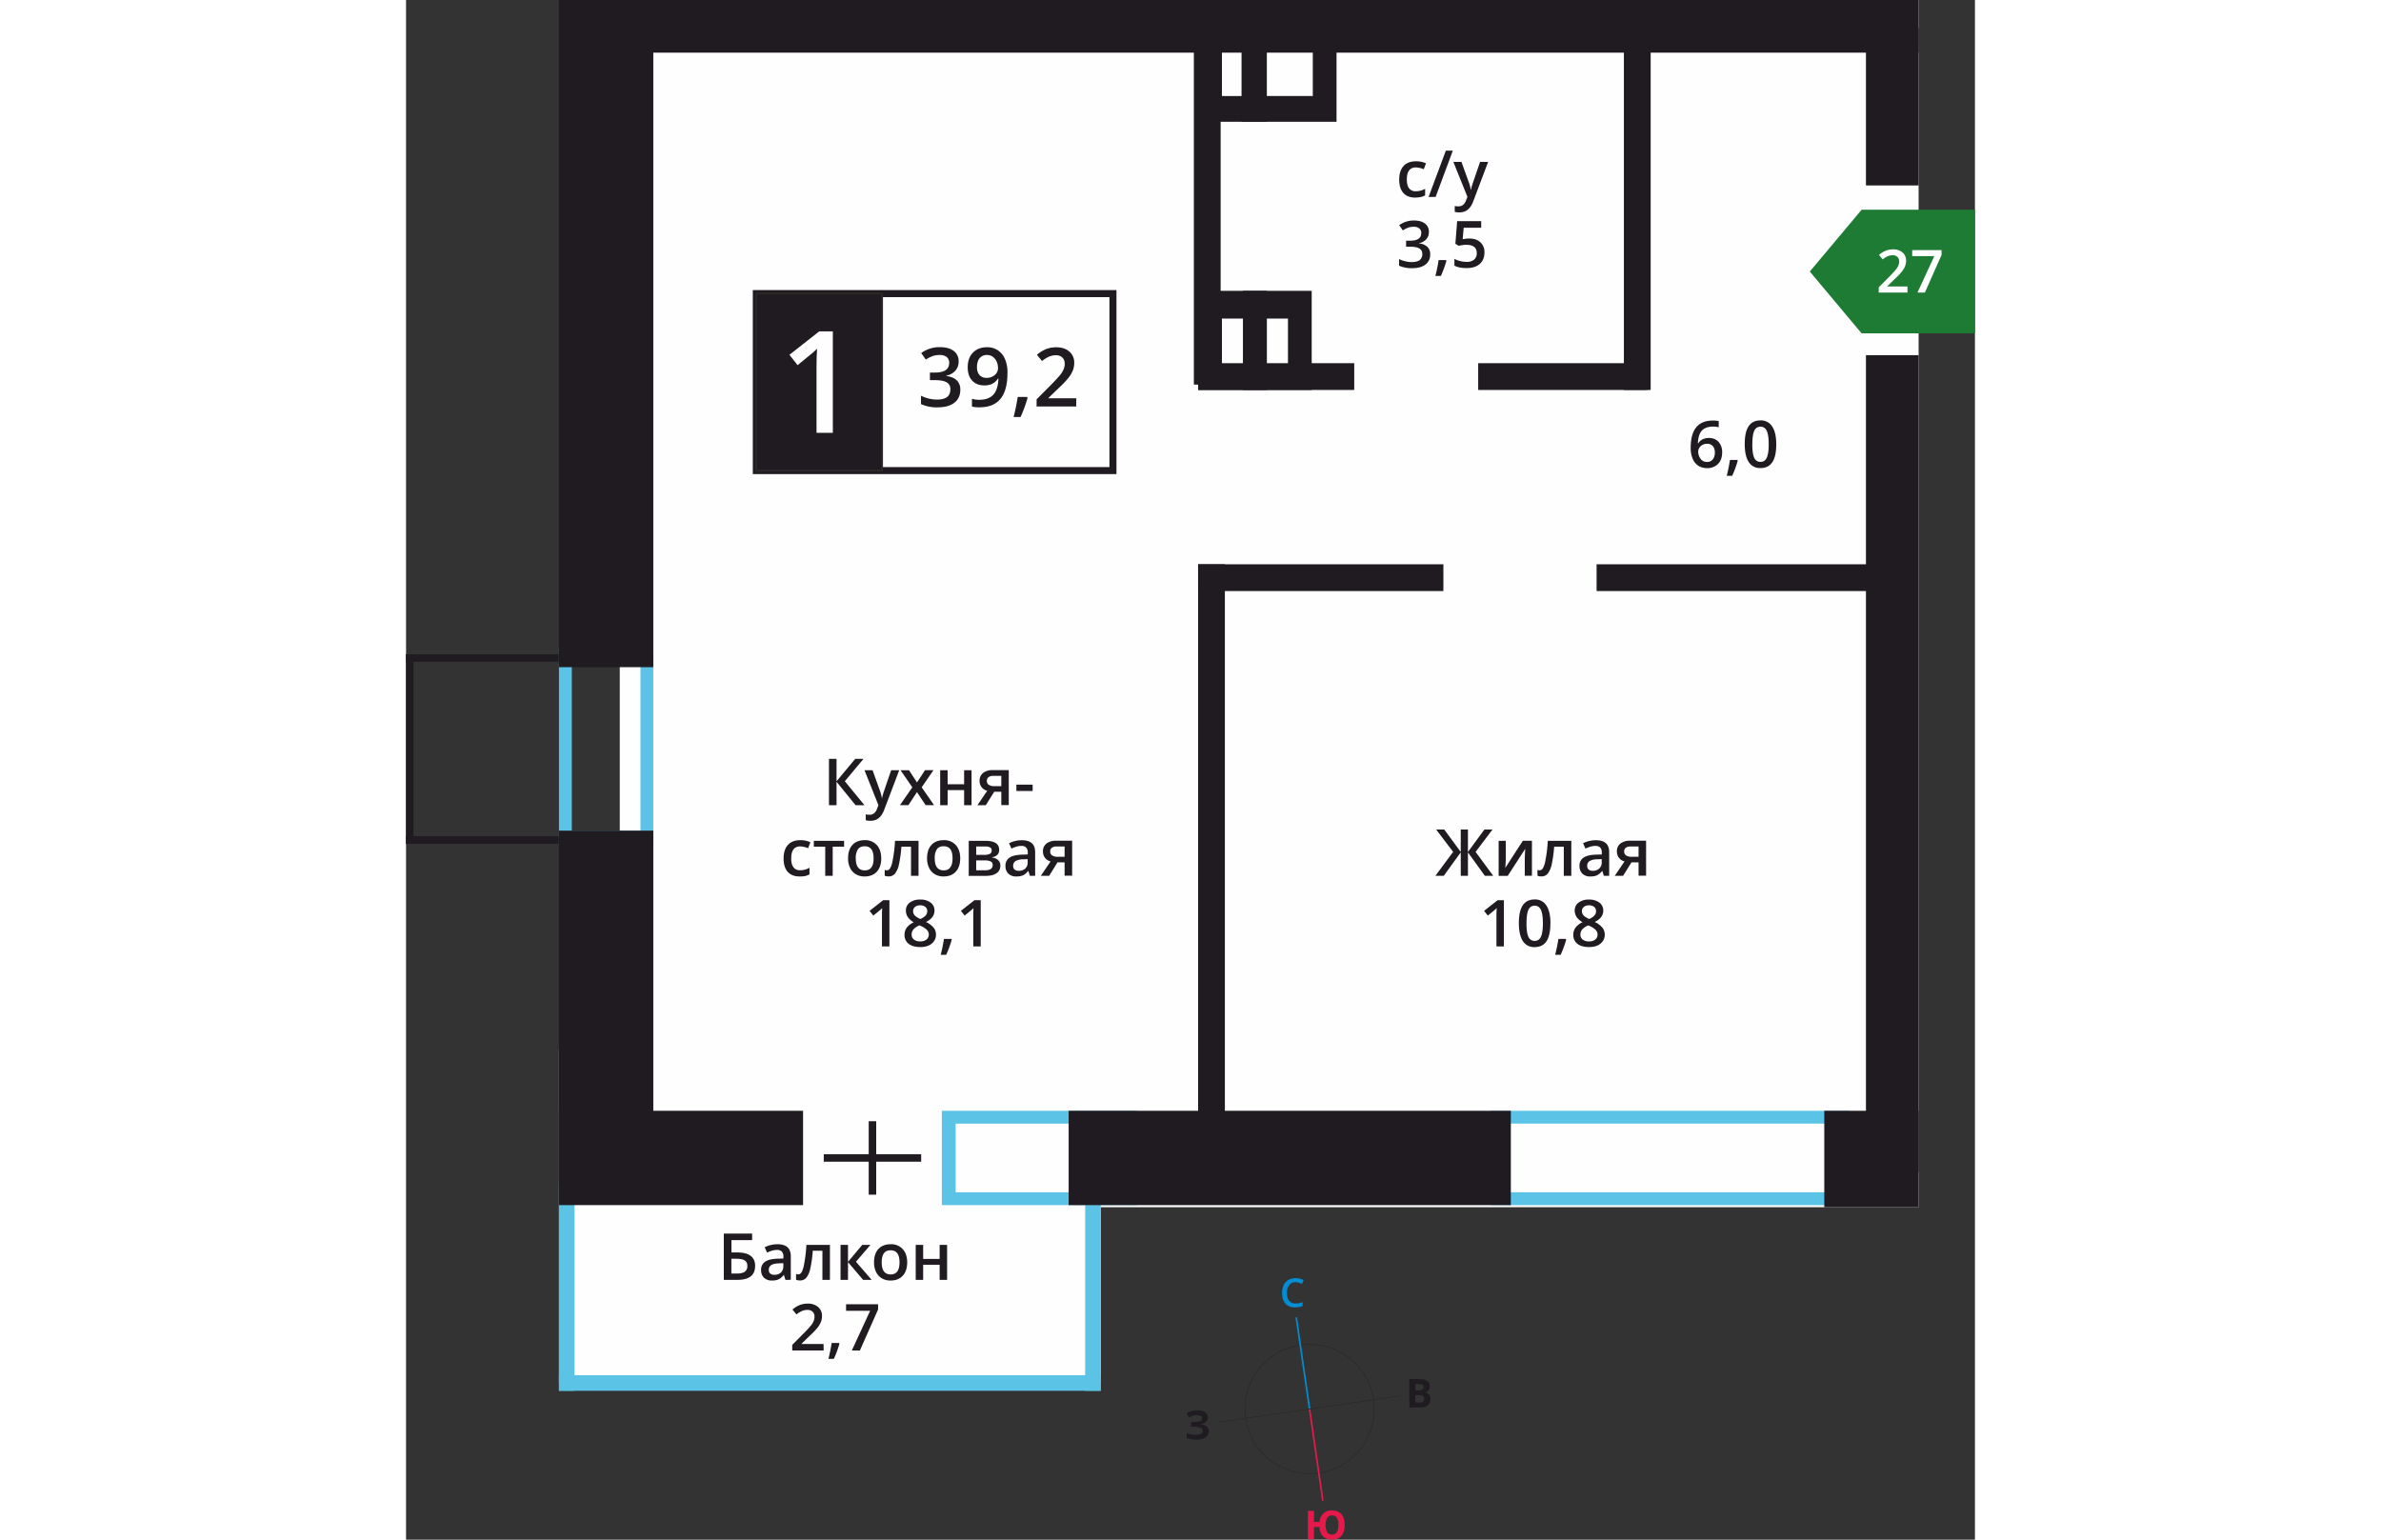
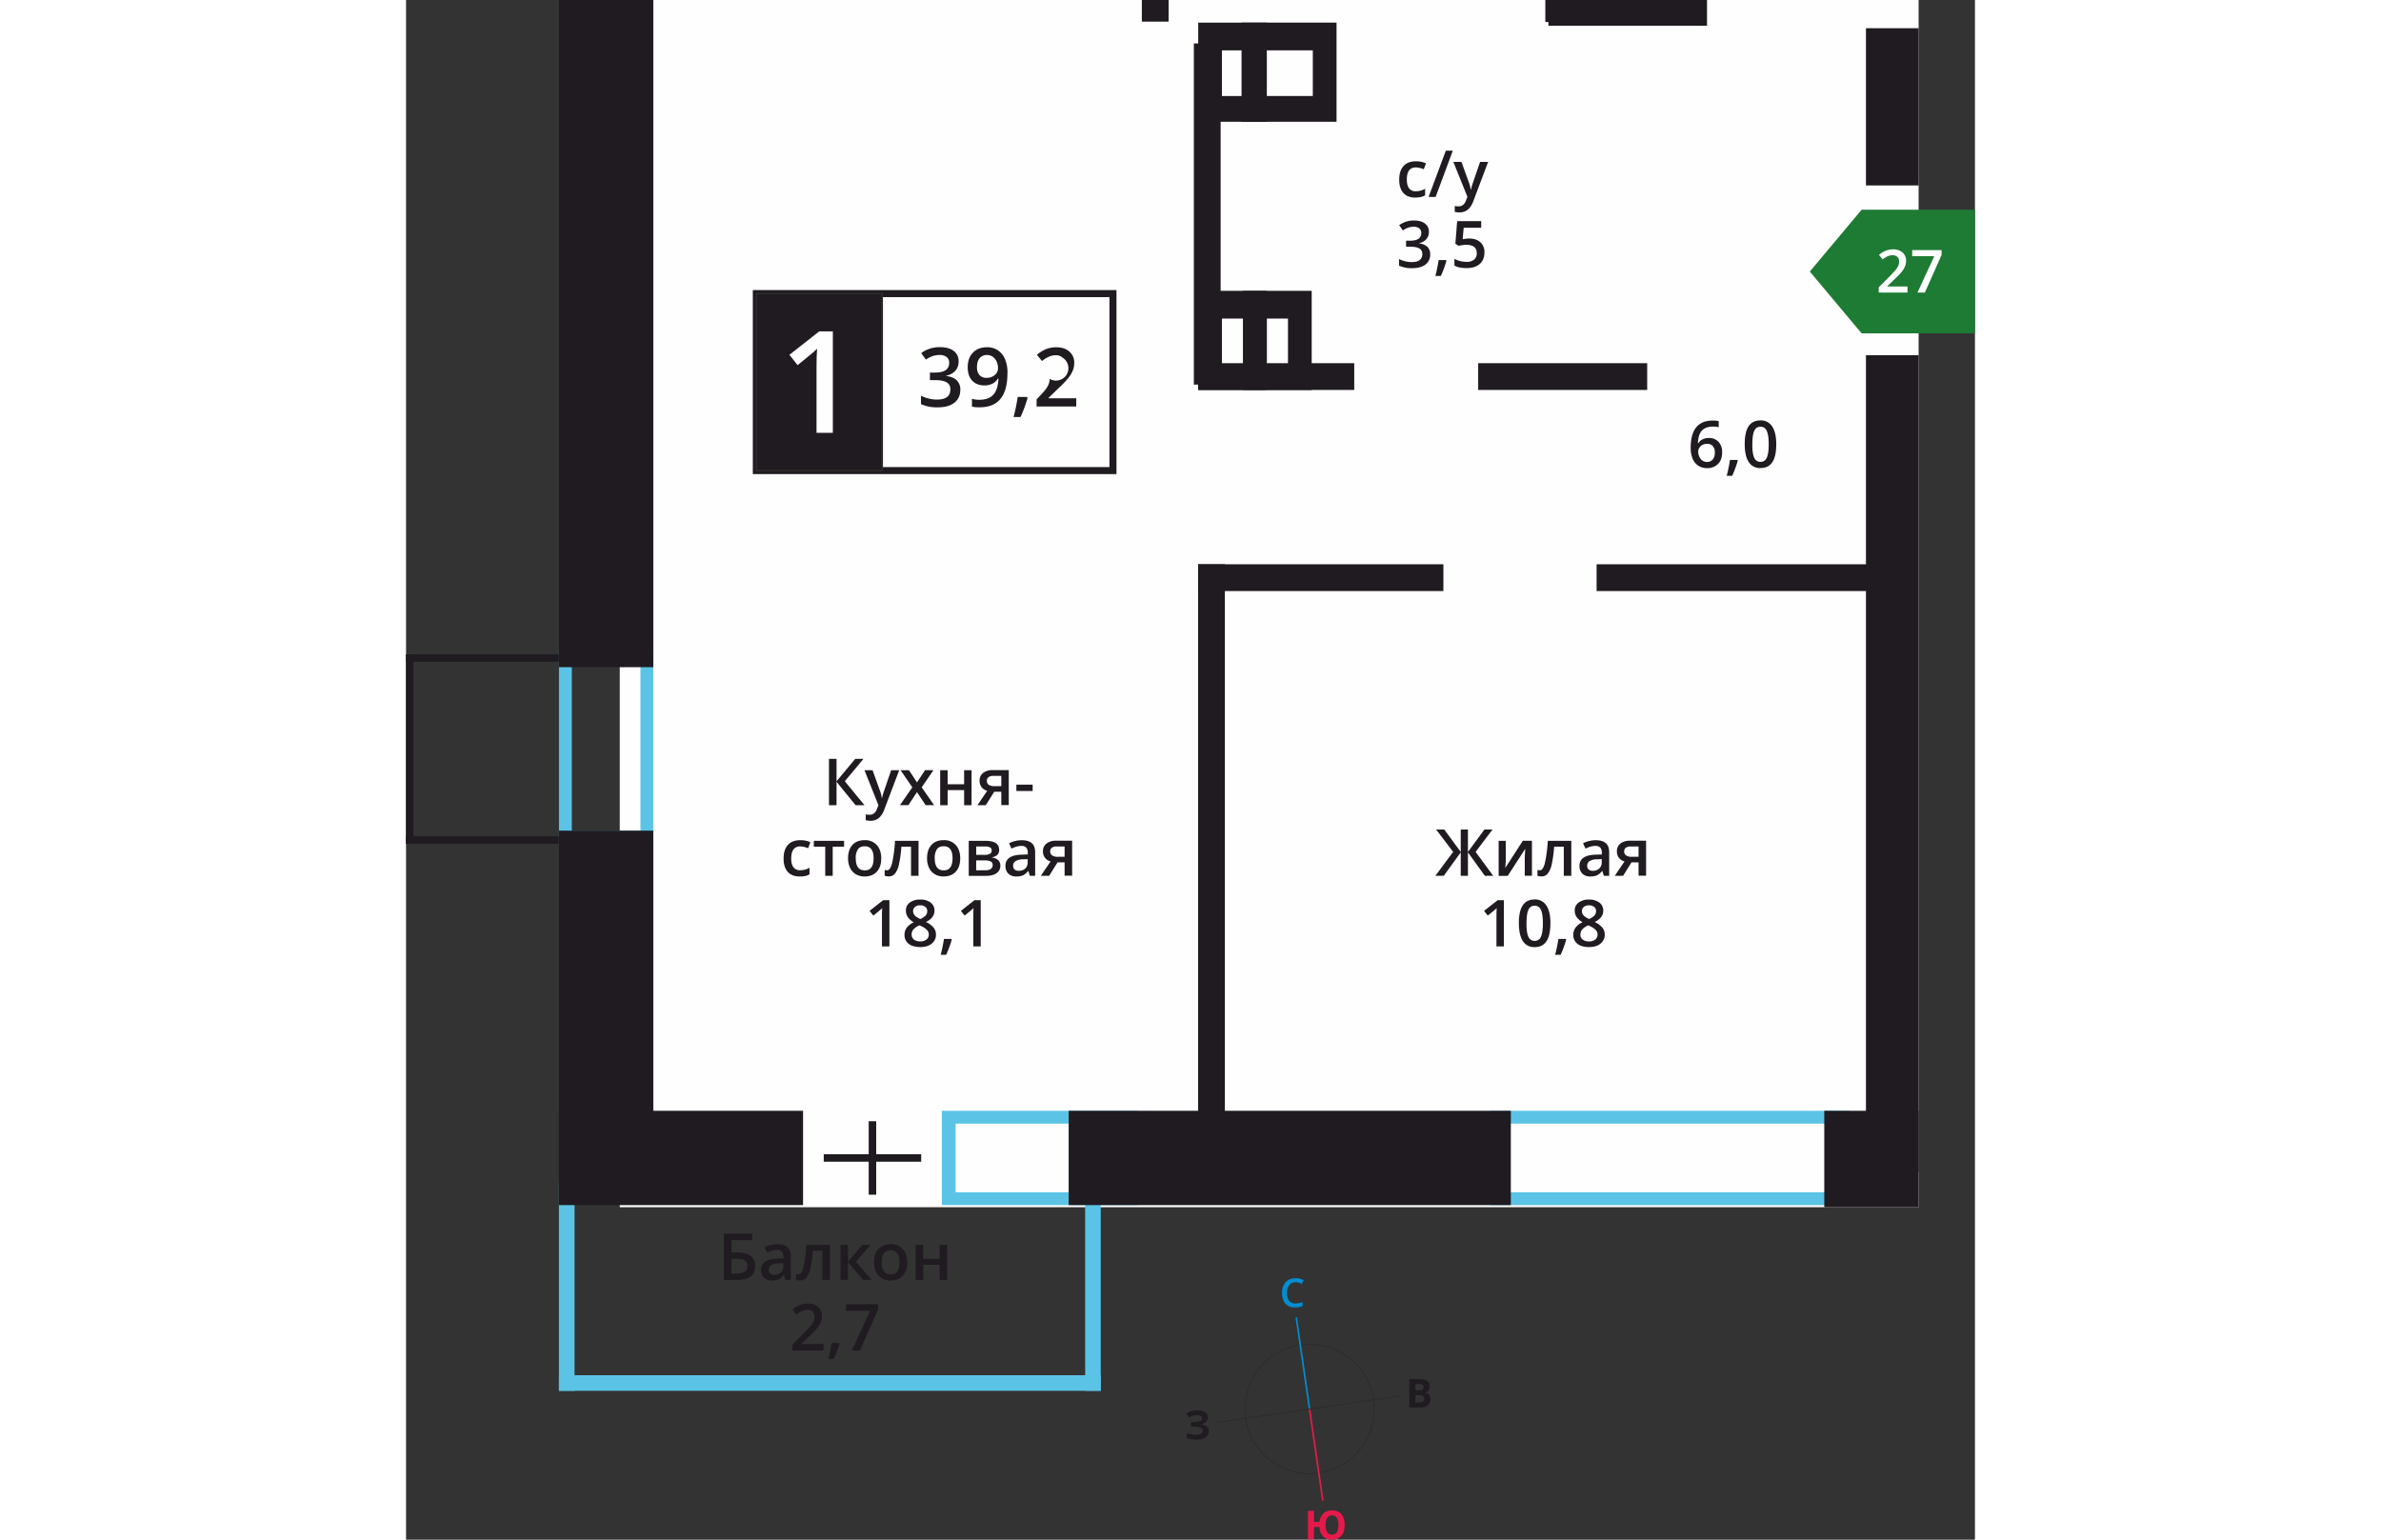
<svg xmlns="http://www.w3.org/2000/svg" id="Layer_1" data-name="Layer 1" viewBox="0 0 1200 1177.65" width="883" height="571">
  <rect x="0" y="0" width="1200" height="1177.65" fill="#333333" stroke="none" />
  <defs>
    <style>
      .cls-1 {
        fill: #fefefe;
      }

      .cls-2, .cls-5 {
        fill: #1f1b20;
      }

      .cls-3, .cls-4 {
        fill: #5bc4e6;
      }

      .cls-3, .cls-5, .cls-6 {
        fill-rule: evenodd;
      }

      .cls-6 {
        fill: #1d7b34;
      }

      .cls-10, .cls-7, .cls-8, .cls-9 {
        fill: none;
        stroke-miterlimit: 22.93;
      }

      .cls-7, .cls-8 {
        stroke: #2b2a29;
      }

      .cls-7 {
        stroke-width: 1.28px;
      }

      .cls-8 {
        stroke-width: 0.63px;
      }

      .cls-9 {
        stroke: #008dd2;
        stroke-width: 1.26px;
      }

      .cls-10 {
        stroke: #e51a4b;
        stroke-width: 1.26px;
      }

      .cls-11 {
        fill: #008dd2;
      }

      .cls-12 {
        fill: #e51a4b;
      }
    </style>
  </defs>
  <rect class="cls-1" x="163.47" width="993.43" height="923.37" />
-   <rect class="cls-1" x="116.97" y="803.19" width="414.38" height="254.64" />
  <rect class="cls-2" y="500.46" width="5.73" height="144.89" />
  <rect class="cls-2" y="500.46" width="122.4" height="5.73" />
  <rect class="cls-2" y="639.63" width="122.4" height="5.73" />
  <path class="cls-3" d="M164,546.48H35.66V494H164ZM25.12,556.31H174.49V484.16H25.12Z" transform="translate(384.7 365.45)" />
  <path class="cls-3" d="M-257.9,269.9V141.6h52.49V269.9Zm-9.83-138.83V280.44h72.15V131.07Z" transform="translate(384.7 365.45)" />
  <path class="cls-3" d="M708.87,546.48H455.45V494H708.87Zm-264,9.83H719.42V484.16H444.91Z" transform="translate(384.7 365.45)" />
  <rect class="cls-4" x="116.96" y="1051.87" width="414.39" height="11.92" />
  <rect class="cls-4" x="116.96" y="904.13" width="11.92" height="159.66" />
  <rect class="cls-4" x="519.43" y="904.13" width="11.92" height="159.66" />
  <rect class="cls-2" x="116.96" y="849.61" width="186.7" height="72.15" />
  <rect class="cls-2" x="506.81" y="849.61" width="338.2" height="72.15" />
  <rect class="cls-2" x="116.97" width="72.15" height="510.31" />
  <rect class="cls-2" x="116.97" y="635.35" width="72.15" height="272.71" />
-   <rect class="cls-2" x="150.7" width="1006.21" height="40.28" />
  <path class="cls-5" d="M272.46-292v-34.93h36.38V-292Zm-18.12,19.68v-75.82H327v75.82Z" transform="translate(384.7 365.45)" />
  <polygon class="cls-5" points="873.75 19.68 873.75 0 891.88 0 908.12 0 926.23 0 926.23 19.68 873.75 19.68" />
  <polygon class="cls-5" points="908.3 19.68 908.3 0 926.42 0 942.66 0 960.78 0 960.78 19.68 908.3 19.68" />
  <polygon class="cls-5" points="942.58 19.68 942.58 0 960.7 0 976.94 0 995.06 0 995.06 19.68 942.58 19.68" />
  <path class="cls-5" d="M239.33-292v-34.93h16.24V-292Zm-18.12,19.68v-75.82h52.48v75.82Z" transform="translate(384.7 365.45)" />
  <path class="cls-5" d="M239.33-86.86v-34.93h16.24v34.93ZM221.21-67.18V-143h52.48v75.82Z" transform="translate(384.7 365.45)" />
  <path class="cls-5" d="M273.61-86.86v-34.93h16.24v34.93ZM255.49-67.18V-143H308v75.82Z" transform="translate(384.7 365.45)" />
  <rect class="cls-2" x="319.49" y="882.82" width="74.52" height="5.73" />
  <rect class="cls-2" x="353.88" y="857.59" width="5.73" height="56.19" />
  <rect class="cls-2" x="1084.75" y="849.61" width="72.15" height="73.76" />
  <rect class="cls-2" x="1116.63" y="21.58" width="40.28" height="120.26" />
  <rect class="cls-2" x="1116.63" y="271.66" width="40.28" height="624.77" />
  <rect class="cls-2" x="871.39" width="20.48" height="16.82" />
  <rect class="cls-2" x="562.78" width="20.48" height="16.54" />
  <rect class="cls-2" x="602.57" y="33.23" width="20.48" height="260.94" />
  <rect class="cls-2" x="605.81" y="431.6" width="20.48" height="432.58" />
-   <rect class="cls-2" x="931.48" y="37.33" width="20.48" height="260.94" />
  <rect class="cls-2" x="820.04" y="277.79" width="129.26" height="20.48" />
  <rect class="cls-2" x="605.81" y="277.79" width="119.42" height="20.48" />
  <rect class="cls-2" x="605.81" y="431.6" width="187.61" height="20.48" />
  <rect class="cls-2" x="910.61" y="431.6" width="207.73" height="20.48" />
  <polygon class="cls-6" points="1113.29 160.42 1113.29 160.44 1093.5 184.06 1073.68 207.69 1093.5 231.34 1113.29 254.96 1113.29 254.97 1113.31 254.97 1200 254.97 1200 160.42 1113.31 160.42 1113.29 160.42" />
  <path class="cls-1" d="M771.33-141.68l12.86-27.86h-16.9v-4.6h22.48v3.65L777-141.68Zm-7.64,0h-22v-4l8.38-8.42c2.48-2.54,4.11-4.33,4.93-5.39a13.16,13.16,0,0,0,1.76-3,7.94,7.94,0,0,0,.56-3,4.57,4.57,0,0,0-1.32-3.46,5.11,5.11,0,0,0-3.66-1.27,9.82,9.82,0,0,0-3.62.69,17.06,17.06,0,0,0-4,2.49l-2.83-3.45a18.25,18.25,0,0,1,5.28-3.23,15.3,15.3,0,0,1,5.44-1,10.76,10.76,0,0,1,7.27,2.36,8,8,0,0,1,2.74,6.37,11.3,11.3,0,0,1-.79,4.18,16.78,16.78,0,0,1-2.43,4.08A53.36,53.36,0,0,1,753.9-152l-5.64,5.47v.22h15.43Z" transform="translate(384.7 365.45)" />
  <path class="cls-2" d="M-43.74,667.51l14-30.35H-48.14v-5h24.48v4l-13.93,31.38Zm-9.47-5.2a82.86,82.86,0,0,1-4.26,11.59h-4.18a119.43,119.43,0,0,0,2.48-12.15h5.6Zm-12.1,5.2h-24V663.2l9.13-9.18a77.58,77.58,0,0,0,5.36-5.87,14.31,14.31,0,0,0,1.93-3.25,8.89,8.89,0,0,0,.6-3.28,5,5,0,0,0-1.44-3.77,5.52,5.52,0,0,0-4-1.38,10.69,10.69,0,0,0-3.94.75,18.74,18.74,0,0,0-4.4,2.71l-3.07-3.75a19.75,19.75,0,0,1,5.74-3.53,16.89,16.89,0,0,1,5.93-1,11.67,11.67,0,0,1,7.92,2.58,8.69,8.69,0,0,1,3,6.93,12.28,12.28,0,0,1-.86,4.56A18.82,18.82,0,0,1-70,650.12,60.46,60.46,0,0,1-76,656.3l-6.15,6v.24h16.8Zm76.13-80.79v10.76H23.43V586.72h5.7v26.77h-5.7V601.94H10.82v11.55H5.13V586.72Zm-31.71,13.34q0,9.27,6.85,9.27c4.53,0,6.78-3.09,6.78-9.27s-2.27-9.18-6.82-9.18c-2.4,0-4.13.8-5.2,2.38S-20.89,597.1-20.89,600.06Zm19.49,0q0,6.57-3.36,10.24C-7,612.75-10.13,614-14.13,614a12.77,12.77,0,0,1-6.64-1.7,11.15,11.15,0,0,1-4.43-4.87,16.5,16.5,0,0,1-1.55-7.36q0-6.52,3.34-10.18c2.23-2.43,5.37-3.66,9.42-3.66A11.79,11.79,0,0,1-4.79,590Q-1.4,593.71-1.4,600.06Zm-34.35-13.34h6.25l-11.07,12.9,12,13.87H-35.1l-11.57-13.58v13.58h-5.7V586.72h5.7v13Zm-24.74,26.77h-5.74V591.18h-7.38a93.25,93.25,0,0,1-1.84,13.46,17.5,17.5,0,0,1-3,7.07,6,6,0,0,1-4.81,2.23,8,8,0,0,1-3.13-.54v-4.46a5.26,5.26,0,0,0,1.8.34c1.65,0,2.94-1.85,3.89-5.56a105.56,105.56,0,0,0,2.21-17h18ZM-103,609.62a7,7,0,0,0,5-1.73A6.34,6.34,0,0,0-96.13,603V600.7l-3.44.15q-4,.14-5.84,1.35a4.06,4.06,0,0,0-1.83,3.66,3.62,3.62,0,0,0,1.06,2.78A4.62,4.62,0,0,0-103,609.62Zm8.47,3.87-1.14-3.72h-.19a10.85,10.85,0,0,1-3.9,3.33,12.25,12.25,0,0,1-5,.89,8.51,8.51,0,0,1-6.16-2.13,8,8,0,0,1-2.21-6,7.09,7.09,0,0,1,3.07-6.25c2-1.41,5.18-2.18,9.36-2.3l4.63-.15V595.7a5.42,5.42,0,0,0-1.2-3.84,4.88,4.88,0,0,0-3.71-1.27,12.83,12.83,0,0,0-3.94.6,29.93,29.93,0,0,0-3.64,1.43l-1.84-4.07a20,20,0,0,1,4.77-1.73,21.75,21.75,0,0,1,4.89-.6c3.41,0,6,.75,7.71,2.23s2.6,3.82,2.6,7v18Zm-41.34-4.86h4.17c2.76,0,4.81-.45,6.09-1.37a5,5,0,0,0,1.94-4.41,4.69,4.69,0,0,0-1.95-4.22q-2-1.3-6.79-1.3h-3.46Zm18.16-5.8q0,10.67-13.65,10.66h-10.3v-35.4H-120v5h-15.81v9.42h4.21Q-117.69,592.47-117.69,602.83Z" transform="translate(384.7 365.45)" />
  <path class="cls-2" d="M520.06,327a6,6,0,0,0-3.89,1.19,4,4,0,0,0-1.48,3.26,4.73,4.73,0,0,0,.53,2.25,5.83,5.83,0,0,0,1.55,1.81,18.61,18.61,0,0,0,3.44,1.95,11.36,11.36,0,0,0,4.1-2.71,4.93,4.93,0,0,0,1.2-3.3,4,4,0,0,0-1.49-3.26,6.11,6.11,0,0,0-4-1.19m-6.51,22.31a4.68,4.68,0,0,0,1.76,3.9,7.51,7.51,0,0,0,4.8,1.4,7.36,7.36,0,0,0,4.86-1.45,4.8,4.8,0,0,0,1.72-3.9,5,5,0,0,0-1.59-3.59,15.12,15.12,0,0,0-4.85-3l-.7-.31a12.33,12.33,0,0,0-4.6,3.09A5.89,5.89,0,0,0,513.55,349.29Zm6.56-26.68a12.49,12.49,0,0,1,8,2.32A7.44,7.44,0,0,1,531,331.1q0,5.44-6.54,8.66a16.87,16.87,0,0,1,5.93,4.39,8.3,8.3,0,0,1,1.75,5.14,8.62,8.62,0,0,1-3.23,7c-2.14,1.76-5,2.64-8.71,2.64-3.85,0-6.82-.82-8.94-2.47a8.37,8.37,0,0,1-3.17-7,9,9,0,0,1,1.66-5.32,13.78,13.78,0,0,1,5.43-4.2,13.73,13.73,0,0,1-4.62-4.09,8.79,8.79,0,0,1-1.38-4.84,7.27,7.27,0,0,1,3-6.13A12.7,12.7,0,0,1,520.11,322.61Zm-17.42,30.65a79.94,79.94,0,0,1-4.26,11.59h-4.18a120,120,0,0,0,2.49-12.14h5.59Zm-30.38-12.5q0,7.23,1.5,10.34a5,5,0,0,0,4.76,3.09,5,5,0,0,0,4.78-3.14q1.51-3.15,1.51-10.29c0-4.75-.5-8.18-1.51-10.31a5,5,0,0,0-4.78-3.18,5,5,0,0,0-4.76,3.13Q472.31,333.52,472.31,340.76Zm18.29,0c0,6.15-1,10.71-3,13.71s-5,4.47-9.06,4.47a10.07,10.07,0,0,1-9-4.62q-3-4.63-3.05-13.56,0-9.37,3-13.81t9.05-4.45a10.06,10.06,0,0,1,9,4.66Q490.6,331.8,490.6,340.77ZM455,358.46h-5.69V335.6c0-2.73.06-4.89.2-6.48-.38.38-.83.81-1.38,1.28s-2.34,2-5.43,4.45l-2.86-3.61,10.42-8.18H455ZM547,285.8a3.44,3.44,0,0,0,1.56,3.09,7.45,7.45,0,0,0,4.19,1H558V282h-6.2a5.74,5.74,0,0,0-3.59,1A3.38,3.38,0,0,0,547,285.8Zm-.83,18.64h-6.36l7.45-11a8,8,0,0,1-4.26-2.77,7.81,7.81,0,0,1-1.55-5,7.16,7.16,0,0,1,2.71-5.94,11.61,11.61,0,0,1,7.41-2.14h12.19v26.77H558V294.13h-5.39Zm-23.21-3.86a7,7,0,0,0,5-1.74,6.31,6.31,0,0,0,1.87-4.86v-2.33l-3.44.15a11.64,11.64,0,0,0-5.84,1.35,4.07,4.07,0,0,0-1.83,3.67,3.56,3.56,0,0,0,1.06,2.77A4.56,4.56,0,0,0,522.91,300.58Zm8.47,3.86-1.14-3.71h-.19a11,11,0,0,1-3.9,3.33,12.5,12.5,0,0,1-5,.88,8.51,8.51,0,0,1-6.16-2.13,8,8,0,0,1-2.21-6,7.08,7.08,0,0,1,3.07-6.25q3.07-2.1,9.36-2.3l4.63-.15v-1.43a5.42,5.42,0,0,0-1.2-3.84,4.89,4.89,0,0,0-3.72-1.27,12.93,12.93,0,0,0-3.94.6,32.22,32.22,0,0,0-3.63,1.43l-1.84-4.06a19.87,19.87,0,0,1,4.77-1.74,21.69,21.69,0,0,1,4.88-.59q5.13,0,7.71,2.23c1.74,1.48,2.61,3.82,2.61,7v18Zm-24.87,0h-5.74V282.13h-7.39a92.46,92.46,0,0,1-1.83,13.47,17.44,17.44,0,0,1-3,7.06,5.93,5.93,0,0,1-4.81,2.23,8.13,8.13,0,0,1-3.12-.53v-4.47a5.2,5.2,0,0,0,1.79.34c1.66,0,2.94-1.85,3.89-5.55a104.18,104.18,0,0,0,2.22-17h18Zm-50.12-26.77V291.4c0,1.59-.13,4-.38,7l13.44-20.77h6.95v26.77h-5.48V291c0-.75.05-1.94.14-3.6s.17-2.88.22-3.64l-13.39,20.72h-6.95V277.67Zm-40.25,8.47L403.2,269.05h6.2L422,286.19V269.05h5.5v17.14l12.58-17.14h6.2l-12.92,17.09,13.48,18.3h-6.39l-12.95-17.93v17.93H422V286.51L409,304.44H402.6Z" transform="translate(384.7 365.45)" />
  <rect class="cls-1" x="267.93" y="224.56" width="272.76" height="135.36" />
  <path class="cls-2" d="M153.3-138.19H-114.08v130H153.3Zm-270.07-5.39H158.68V-2.83H-119.47V-143.58Z" transform="translate(384.7 365.45)" />
  <rect class="cls-2" x="267.93" y="224.56" width="96.22" height="135.36" />
  <rect class="cls-7" x="267.93" y="224.56" width="96.22" height="135.36" />
  <path class="cls-1" d="M-58.26-34.4H-70.74V-84.5q0-9,.43-14.22c-.81.83-1.81,1.77-3,2.81s-5.14,4.27-11.91,9.76l-6.25-7.92L-68.66-112h10.4Z" transform="translate(384.7 365.45)" />
-   <path class="cls-2" d="M127.91-54.56H97.58V-60l11.54-11.6c3.4-3.5,5.66-6,6.78-7.42a17.71,17.71,0,0,0,2.43-4.12,11.08,11.08,0,0,0,.77-4.14A6.31,6.31,0,0,0,117.28-92a7,7,0,0,0-5-1.74,13.36,13.36,0,0,0-5,1,23.52,23.52,0,0,0-5.56,3.43l-3.88-4.75a25.12,25.12,0,0,1,7.26-4.46,21.39,21.39,0,0,1,7.5-1.31c4.15,0,7.5,1.08,10,3.25a11,11,0,0,1,3.77,8.77,15.43,15.43,0,0,1-1.08,5.75,23.29,23.29,0,0,1-3.35,5.62,74.28,74.28,0,0,1-7.48,7.82l-7.78,7.53v.3h21.25ZM90.69-61.13A104.81,104.81,0,0,1,85.3-46.47H80a151.71,151.71,0,0,0,3.14-15.36h7.08Zm-31-32.79A7,7,0,0,0,54-91.48c-1.33,1.62-2,3.9-2,6.84a9,9,0,0,0,1.84,6,7,7,0,0,0,5.62,2.19,9,9,0,0,0,6.14-2.18,6.57,6.57,0,0,0,2.47-5.08,12.48,12.48,0,0,0-1-5.1,9.27,9.27,0,0,0-3-3.75A7.2,7.2,0,0,0,59.73-93.92Zm15.6,13.73Q75.33-67,70-60.45T54-53.93a24.87,24.87,0,0,1-5.85-.49v-6a20.25,20.25,0,0,0,5.49.76q7.28,0,10.86-3.92t3.91-12.31H68a10.8,10.8,0,0,1-4.37,4,13.76,13.76,0,0,1-6,1.22q-5.94,0-9.34-3.69c-2.27-2.47-3.39-5.85-3.39-10.16q0-7,3.93-11.14T59.6-99.87a14.75,14.75,0,0,1,8.32,2.33,15,15,0,0,1,5.49,6.75A26.45,26.45,0,0,1,75.33-80.19ZM37.94-89a10.35,10.35,0,0,1-2.48,7.08,12.54,12.54,0,0,1-7,3.82v.24c3.6.45,6.29,1.56,8.09,3.35a9.6,9.6,0,0,1,2.69,7.12q0,6.46-4.56,10t-13,3.51A29.15,29.15,0,0,1,9.16-56.36v-6.4a28.66,28.66,0,0,0,6,2.17,25.79,25.79,0,0,0,6.13.77q5.2,0,7.77-1.94c1.71-1.28,2.57-3.26,2.57-6A5.67,5.67,0,0,0,28.82-73c-1.9-1.12-4.88-1.69-8.94-1.69H16V-80.5h4q10.71,0,10.72-7.41a5.5,5.5,0,0,0-1.87-4.45,8.45,8.45,0,0,0-5.52-1.56,16.75,16.75,0,0,0-4.9.72,23.6,23.6,0,0,0-5.56,2.8l-3.53-5a23.45,23.45,0,0,1,14.29-4.52q6.78,0,10.58,2.9A9.56,9.56,0,0,1,37.94-89Z" transform="translate(384.7 365.45)" />
+   <path class="cls-2" d="M127.91-54.56H97.58V-60c3.4-3.5,5.66-6,6.78-7.42a17.71,17.71,0,0,0,2.43-4.12,11.08,11.08,0,0,0,.77-4.14A6.31,6.31,0,0,0,117.28-92a7,7,0,0,0-5-1.74,13.36,13.36,0,0,0-5,1,23.52,23.52,0,0,0-5.56,3.43l-3.88-4.75a25.12,25.12,0,0,1,7.26-4.46,21.39,21.39,0,0,1,7.5-1.31c4.15,0,7.5,1.08,10,3.25a11,11,0,0,1,3.77,8.77,15.43,15.43,0,0,1-1.08,5.75,23.29,23.29,0,0,1-3.35,5.62,74.28,74.28,0,0,1-7.48,7.82l-7.78,7.53v.3h21.25ZM90.69-61.13A104.81,104.81,0,0,1,85.3-46.47H80a151.71,151.71,0,0,0,3.14-15.36h7.08Zm-31-32.79A7,7,0,0,0,54-91.48c-1.33,1.62-2,3.9-2,6.84a9,9,0,0,0,1.84,6,7,7,0,0,0,5.62,2.19,9,9,0,0,0,6.14-2.18,6.57,6.57,0,0,0,2.47-5.08,12.48,12.48,0,0,0-1-5.1,9.27,9.27,0,0,0-3-3.75A7.2,7.2,0,0,0,59.73-93.92Zm15.6,13.73Q75.33-67,70-60.45T54-53.93a24.87,24.87,0,0,1-5.85-.49v-6a20.25,20.25,0,0,0,5.49.76q7.28,0,10.86-3.92t3.91-12.31H68a10.8,10.8,0,0,1-4.37,4,13.76,13.76,0,0,1-6,1.22q-5.94,0-9.34-3.69c-2.27-2.47-3.39-5.85-3.39-10.16q0-7,3.93-11.14T59.6-99.87a14.75,14.75,0,0,1,8.32,2.33,15,15,0,0,1,5.49,6.75A26.45,26.45,0,0,1,75.33-80.19ZM37.94-89a10.35,10.35,0,0,1-2.48,7.08,12.54,12.54,0,0,1-7,3.82v.24c3.6.45,6.29,1.56,8.09,3.35a9.6,9.6,0,0,1,2.69,7.12q0,6.46-4.56,10t-13,3.51A29.15,29.15,0,0,1,9.16-56.36v-6.4a28.66,28.66,0,0,0,6,2.17,25.79,25.79,0,0,0,6.13.77q5.2,0,7.77-1.94c1.71-1.28,2.57-3.26,2.57-6A5.67,5.67,0,0,0,28.82-73c-1.9-1.12-4.88-1.69-8.94-1.69H16V-80.5h4q10.71,0,10.72-7.41a5.5,5.5,0,0,0-1.87-4.45,8.45,8.45,0,0,0-5.52-1.56,16.75,16.75,0,0,0-4.9.72,23.6,23.6,0,0,0-5.56,2.8l-3.53-5a23.45,23.45,0,0,1,14.29-4.52q6.78,0,10.58,2.9A9.56,9.56,0,0,1,37.94-89Z" transform="translate(384.7 365.45)" />
  <path class="cls-2" d="M54.85,358.46H49.16V335.6c0-2.73.06-4.89.2-6.48-.38.38-.83.81-1.38,1.28s-2.34,2-5.43,4.45l-2.86-3.61,10.42-8.18h4.74Zm-22.16-5.2a81.4,81.4,0,0,1-4.27,11.59H24.24a120,120,0,0,0,2.49-12.14h5.59ZM8.51,327a6,6,0,0,0-3.9,1.19,4,4,0,0,0-1.48,3.26,4.62,4.62,0,0,0,.54,2.25,5.8,5.8,0,0,0,1.54,1.81,19,19,0,0,0,3.44,1.95,11.51,11.51,0,0,0,4.11-2.71,4.92,4.92,0,0,0,1.19-3.3,4,4,0,0,0-1.48-3.26A6.15,6.15,0,0,0,8.51,327ZM2,349.29a4.65,4.65,0,0,0,1.76,3.9,7.47,7.47,0,0,0,4.8,1.4,7.35,7.35,0,0,0,4.85-1.45,4.78,4.78,0,0,0,1.73-3.9,5,5,0,0,0-1.6-3.59,15.06,15.06,0,0,0-4.84-3l-.7-.31a12.37,12.37,0,0,0-4.61,3.09A5.88,5.88,0,0,0,2,349.29Zm6.56-26.68a12.49,12.49,0,0,1,8,2.32,7.44,7.44,0,0,1,2.92,6.17c0,3.63-2.17,6.52-6.54,8.66a16.78,16.78,0,0,1,5.93,4.39,8.24,8.24,0,0,1,1.75,5.14,8.61,8.61,0,0,1-3.22,7c-2.15,1.76-5.05,2.64-8.72,2.64q-5.76,0-8.93-2.47a8.35,8.35,0,0,1-3.18-7,9,9,0,0,1,1.67-5.32A13.67,13.67,0,0,1,3.63,340,13.68,13.68,0,0,1-1,335.87,8.72,8.72,0,0,1-2.37,331a7.27,7.27,0,0,1,3-6.13A12.73,12.73,0,0,1,8.56,322.61ZM-15,358.46h-5.69V335.6c0-2.73.06-4.89.2-6.48-.38.38-.83.81-1.37,1.28s-2.35,2-5.44,4.45l-2.85-3.61,10.41-8.18H-15ZM108,285.8a3.44,3.44,0,0,0,1.56,3.09,7.49,7.49,0,0,0,4.19,1H119V282h-6.2a5.74,5.74,0,0,0-3.59,1A3.36,3.36,0,0,0,108,285.8Zm-.82,18.64h-6.37l7.46-11a8.06,8.06,0,0,1-4.27-2.77,7.87,7.87,0,0,1-1.54-5,7.16,7.16,0,0,1,2.71-5.94,11.6,11.6,0,0,1,7.4-2.14h12.2v26.77H119V294.13h-5.4Zm-23.22-3.86a7,7,0,0,0,5-1.74A6.27,6.27,0,0,0,90.76,294v-2.33l-3.43.15a11.61,11.61,0,0,0-5.84,1.35,4.06,4.06,0,0,0-1.84,3.67,3.56,3.56,0,0,0,1.07,2.77A4.53,4.53,0,0,0,83.91,300.58Zm8.48,3.86-1.15-3.71h-.19a10.79,10.79,0,0,1-3.9,3.33,12.43,12.43,0,0,1-5,.88A8.48,8.48,0,0,1,76,302.81a8,8,0,0,1-2.22-6,7.1,7.1,0,0,1,3.07-6.25q3.09-2.1,9.37-2.3l4.62-.15v-1.43a5.42,5.42,0,0,0-1.2-3.84,4.86,4.86,0,0,0-3.71-1.27,12.88,12.88,0,0,0-3.94.6,32.38,32.38,0,0,0-3.64,1.43l-1.83-4.06a19.79,19.79,0,0,1,4.76-1.74,21.71,21.71,0,0,1,4.89-.59q5.11,0,7.71,2.23c1.73,1.48,2.6,3.82,2.6,7v18ZM63.24,285A2.45,2.45,0,0,0,62,282.7a7.66,7.66,0,0,0-3.71-.71h-6.9v6.44h6a10.23,10.23,0,0,0,4.34-.73A2.74,2.74,0,0,0,63.24,285ZM64,296.21a2.87,2.87,0,0,0-1.5-2.75,9.84,9.84,0,0,0-4.51-.81H51.38v7.58h6.7Q63.95,300.23,64,296.21Zm5-11.69c0,3.17-1.85,5.08-5.54,5.75v.19a7.89,7.89,0,0,1,4.74,2,5.52,5.52,0,0,1,1.65,4.14,6.7,6.7,0,0,1-2.89,5.84q-2.9,2.06-8.42,2.05H45.69V277.67H58.42Q68.94,277.67,68.93,284.52ZM19.67,291q0,9.27,6.85,9.27c4.53,0,6.78-3.09,6.78-9.27s-2.27-9.17-6.82-9.17q-3.6,0-5.2,2.37A12.09,12.09,0,0,0,19.67,291Zm19.49,0q0,6.57-3.36,10.24t-9.37,3.69a12.86,12.86,0,0,1-6.64-1.69,11.18,11.18,0,0,1-4.43-4.88A16.47,16.47,0,0,1,13.81,291c0-4.35,1.12-7.73,3.34-10.17s5.37-3.66,9.42-3.66a11.82,11.82,0,0,1,9.21,3.74Q39.16,284.67,39.16,291ZM7.28,304.44H1.54V282.13H-5.84A92.46,92.46,0,0,1-7.67,295.6a17.44,17.44,0,0,1-3,7.06,6,6,0,0,1-4.81,2.23,8.13,8.13,0,0,1-3.12-.53v-4.47a5.16,5.16,0,0,0,1.79.34c1.65,0,2.94-1.85,3.89-5.55a104.41,104.41,0,0,0,2.21-17h18Zm-48-13.43q0,9.27,6.85,9.27t6.79-9.27q0-9.17-6.83-9.17c-2.4,0-4.12.79-5.2,2.37A12.09,12.09,0,0,0-40.75,291Zm19.49,0q0,6.57-3.36,10.24T-34,304.94a12.8,12.8,0,0,1-6.63-1.69,11.14,11.14,0,0,1-4.44-4.88A16.47,16.47,0,0,1-46.61,291c0-4.35,1.12-7.73,3.34-10.17s5.37-3.66,9.42-3.66a11.8,11.8,0,0,1,9.21,3.74Q-21.26,284.67-21.26,291Zm-28.42-13.34v4.46h-8.71v22.31h-5.72V282.13h-8.72v-4.46Zm-33.88,27.27q-6.07,0-9.23-3.55t-3.16-10.18q0-6.76,3.31-10.4t9.54-3.63a17.92,17.92,0,0,1,7.63,1.57l-1.72,4.59a17.38,17.38,0,0,0-6-1.4q-6.94,0-6.94,9.22,0,4.5,1.73,6.76a6,6,0,0,0,5.07,2.26,14.58,14.58,0,0,0,7.19-1.89v5a10.78,10.78,0,0,1-3.26,1.29A19.36,19.36,0,0,1-83.56,304.94ZM82.11,239.57v-4.86H94.57v4.86Zm-22.58-7.78a3.45,3.45,0,0,0,1.56,3.09,7.49,7.49,0,0,0,4.19,1h5.31V228h-6.2a5.74,5.74,0,0,0-3.59,1A3.38,3.38,0,0,0,59.53,231.79Zm-.82,18.64H52.34l7.46-11a8.06,8.06,0,0,1-4.27-2.77,7.89,7.89,0,0,1-1.54-5,7.15,7.15,0,0,1,2.71-5.94,11.6,11.6,0,0,1,7.4-2.14H76.3v26.77H70.59V240.12h-5.4ZM29.54,223.66v10.76H42.15V223.66h5.69v26.77H42.15V238.88H29.54v11.55h-5.7V223.66Zm-27,13.1-9-13.1H0L6.1,233l6.16-9.37H18.7l-9,13.1,9.47,13.67H12.71l-6.61-10-6.58,10H-6.93Zm-36.6-13.1h6.19l5.45,15.18a28.4,28.4,0,0,1,1.64,6.1h.19a27.27,27.27,0,0,1,.8-3.23q.59-1.91,6.15-18.05h6.15L-19,254q-3.12,8.36-10.41,8.35a16.51,16.51,0,0,1-3.67-.41v-4.49a13.49,13.49,0,0,0,2.92.29c2.74,0,4.68-1.59,5.79-4.77l1-2.52Zm0,26.77h-6.8l-14.57-17.94v17.94h-5.79V215h5.79v17.15L-41.17,215h6.34l-14.27,17.1Z" transform="translate(384.7 365.45)" />
  <path class="cls-2" d="M428.52-183q5.36,0,8.47,2.83a9.9,9.9,0,0,1,3.13,7.73q0,5.67-3.55,8.85t-10.09,3.19c-4,0-7.06-.63-9.32-1.91v-5.17a17.07,17.07,0,0,0,4.51,1.72,20.12,20.12,0,0,0,4.72.61,8.83,8.83,0,0,0,5.86-1.72,6.25,6.25,0,0,0,2-5q0-6.33-8.09-6.33a20.19,20.19,0,0,0-2.81.23c-1.11.15-2.09.32-2.92.52L417.89-179l1.36-17.29h18.4v5.06h-13.4l-.79,8.75,2.07-.33a19.4,19.4,0,0,1,3-.19M411.05-166a79.94,79.94,0,0,1-4.26,11.59h-4.18a120,120,0,0,0,2.49-12.14h5.59Zm-13.42-22.06a8.16,8.16,0,0,1-2,5.6,9.93,9.93,0,0,1-5.53,3v.19a10.69,10.69,0,0,1,6.4,2.65,7.61,7.61,0,0,1,2.13,5.64,9.38,9.38,0,0,1-3.61,7.88q-3.62,2.77-10.26,2.77a23.1,23.1,0,0,1-9.94-1.91v-5.07a23,23,0,0,0,4.77,1.72,21,21,0,0,0,4.85.6c2.74,0,4.8-.51,6.15-1.52a5.53,5.53,0,0,0,2-4.72,4.49,4.49,0,0,0-2.24-4.17c-1.51-.89-3.86-1.34-7.08-1.34h-3.07v-4.61h3.12q8.48,0,8.48-5.86a4.36,4.36,0,0,0-1.48-3.52A6.72,6.72,0,0,0,386-192a13.25,13.25,0,0,0-3.88.57,18.26,18.26,0,0,0-4.4,2.22l-2.79-4a18.56,18.56,0,0,1,11.31-3.58c3.57,0,6.35.77,8.36,2.3A7.56,7.56,0,0,1,397.63-188.11Zm18.73-53.53h6.2L428-226.46a28.61,28.61,0,0,1,1.65,6.1h.19a25.43,25.43,0,0,1,.8-3.23q.58-1.89,6.15-18h6.15l-11.45,30.33Q428.37-203,421.08-203a15.94,15.94,0,0,1-3.67-.41v-4.48a14.19,14.19,0,0,0,2.92.28c2.74,0,4.68-1.58,5.78-4.76l1-2.52Zm-.42-8.62-13.16,35.4h-5.37l13.19-35.4Zm-28.61,35.89q-6.07,0-9.23-3.55t-3.16-10.18q0-6.77,3.3-10.4t9.55-3.63a17.8,17.8,0,0,1,7.63,1.58L393.7-236a17.38,17.38,0,0,0-6-1.4q-6.94,0-6.94,9.22c0,3,.58,5.25,1.72,6.76a6,6,0,0,0,5.08,2.26,14.58,14.58,0,0,0,7.19-1.89v5a10.78,10.78,0,0,1-3.26,1.29A19.42,19.42,0,0,1,387.33-214.37Z" transform="translate(384.7 365.45)" />
  <path class="cls-2" d="M645-25.61c0,4.83.49,8.27,1.49,10.34a5,5,0,0,0,4.76,3.1,5,5,0,0,0,4.79-3.15q1.51-3.15,1.51-10.29c0-4.74-.5-8.18-1.51-10.3a5,5,0,0,0-4.79-3.19A5,5,0,0,0,646.53-36c-1,2.08-1.49,5.53-1.49,10.36m18.28,0c0,6.15-1,10.71-3,13.71s-5,4.48-9.07,4.48a10.06,10.06,0,0,1-9-4.63q-3-4.62-3.05-13.56,0-9.37,3-13.81t9-4.45a10.09,10.09,0,0,1,9,4.66Q663.33-34.55,663.32-25.6ZM633.87-13.11a80.41,80.41,0,0,1-4.26,11.6h-4.18a120.75,120.75,0,0,0,2.49-12.15h5.59Zm-23.65,1a5.57,5.57,0,0,0,4.53-1.9,8.17,8.17,0,0,0,1.58-5.39,7.16,7.16,0,0,0-1.49-4.8A5.54,5.54,0,0,0,610.37-26a7.42,7.42,0,0,0-3.39.79A6.2,6.2,0,0,0,604.53-23a5.09,5.09,0,0,0-.89,2.8,9,9,0,0,0,1.85,5.75A5.79,5.79,0,0,0,610.22-12.12ZM597.88-23q0-20.77,16.92-20.78a21.28,21.28,0,0,1,4.51.42v4.72a15.65,15.65,0,0,0-4.27-.52q-5.68,0-8.54,3t-3.1,9.8h.29a7.75,7.75,0,0,1,3.2-3,10.26,10.26,0,0,1,4.84-1.08,9.59,9.59,0,0,1,7.5,3,11.42,11.42,0,0,1,2.7,8c0,3.72-1,6.65-3.12,8.81a11.23,11.23,0,0,1-8.48,3.23,11.93,11.93,0,0,1-6.62-1.83,11.72,11.72,0,0,1-4.32-5.33A21.1,21.1,0,0,1,597.88-23Z" transform="translate(384.7 365.45)" />
  <path class="cls-8" d="M299.28,663.37a49.42,49.42,0,1,1-41.82,56A49.42,49.42,0,0,1,299.28,663.37Z" transform="translate(384.7 365.45)" />
  <line class="cls-9" x1="680.91" y1="1007.62" x2="691.06" y2="1077.72" />
  <line class="cls-10" x1="701.22" y1="1147.82" x2="691.06" y2="1077.72" />
  <line class="cls-8" x1="620.96" y1="1087.88" x2="691.06" y2="1077.72" />
  <line class="cls-8" x1="761.16" y1="1067.57" x2="691.06" y2="1077.72" />
  <path class="cls-11" d="M295.65,615.31a5.82,5.82,0,0,0-4.81,2.17,9.27,9.27,0,0,0-1.76,6q0,4,1.69,6a6,6,0,0,0,4.88,2.05,12.37,12.37,0,0,0,2.68-.28c.87-.18,1.76-.42,2.69-.7v3a16.16,16.16,0,0,1-5.79,1c-3.19,0-5.63-1-7.34-2.89s-2.55-4.68-2.55-8.28a13.37,13.37,0,0,1,1.24-5.93,8.8,8.8,0,0,1,3.59-3.89,10.77,10.77,0,0,1,5.51-1.36,13.69,13.69,0,0,1,6.16,1.4l-1.27,3a19.14,19.14,0,0,0-2.33-.92,8.5,8.5,0,0,0-2.59-.39" transform="translate(384.7 365.45)" />
  <path class="cls-12" d="M318.61,801a9.85,9.85,0,0,0,1.25,5.48,4.1,4.1,0,0,0,3.64,1.86q4.94,0,4.94-7.34a10,10,0,0,0-1.23-5.48,4.08,4.08,0,0,0-3.65-1.86,4.18,4.18,0,0,0-3.7,1.86,9.89,9.89,0,0,0-1.25,5.48m14.58,0c0,3.58-.83,6.33-2.5,8.28a9,9,0,0,1-7.19,2.92,9.1,9.1,0,0,1-6.76-2.47c-1.65-1.65-2.6-4.06-2.86-7.21h-4.16v9.38h-4.61V790.16h4.61v8.52H314a10.27,10.27,0,0,1,2.95-6.57,9.32,9.32,0,0,1,6.61-2.28c3.13,0,5.53,1,7.18,2.91S333.19,797.44,333.19,801Z" transform="translate(384.7 365.45)" />
  <path class="cls-2" d="M387.31,701.63v5.66h3a4.48,4.48,0,0,0,2.81-.73,2.67,2.67,0,0,0,.91-2.23q0-2.7-3.87-2.7Zm0-3.66H390a4.87,4.87,0,0,0,2.71-.58,2.17,2.17,0,0,0,.84-1.92,2,2,0,0,0-.91-1.8,5.93,5.93,0,0,0-2.9-.54h-2.42Zm-4.61-8.62h6.76q4.64,0,6.72,1.32a4.59,4.59,0,0,1,2.09,4.19,5.34,5.34,0,0,1-.91,3.2,3.69,3.69,0,0,1-2.44,1.5v.15a4.8,4.8,0,0,1,3,1.72,6.27,6.27,0,0,1-1.23,8,9.3,9.3,0,0,1-5.84,1.66H382.7Z" transform="translate(384.7 365.45)" />
  <path class="cls-2" d="M228.56,718.66a4.51,4.51,0,0,1-1.48,3.47,7.41,7.41,0,0,1-4,1.74V724a8.21,8.21,0,0,1,4.59,1.65,4.41,4.41,0,0,1,1.59,3.52,5.51,5.51,0,0,1-2.43,4.75,11.38,11.38,0,0,1-6.73,1.74,20.64,20.64,0,0,1-7.68-1.18v-3.87a13.75,13.75,0,0,0,3.28,1,17.38,17.38,0,0,0,3.52.39q5.48,0,5.48-3.2a2.43,2.43,0,0,0-1.76-2.21,13.44,13.44,0,0,0-5.21-.78h-2v-3.59h1.83a14.32,14.32,0,0,0,5-.65,2.25,2.25,0,0,0,1.57-2.18,2,2,0,0,0-1-1.78,5.39,5.39,0,0,0-3-.66,11.08,11.08,0,0,0-5.92,1.77l-2-3.08a13.61,13.61,0,0,1,3.94-1.8,17.53,17.53,0,0,1,4.63-.57,9.69,9.69,0,0,1,5.67,1.49,4.54,4.54,0,0,1,2.11,3.9" transform="translate(384.7 365.45)" />
</svg>